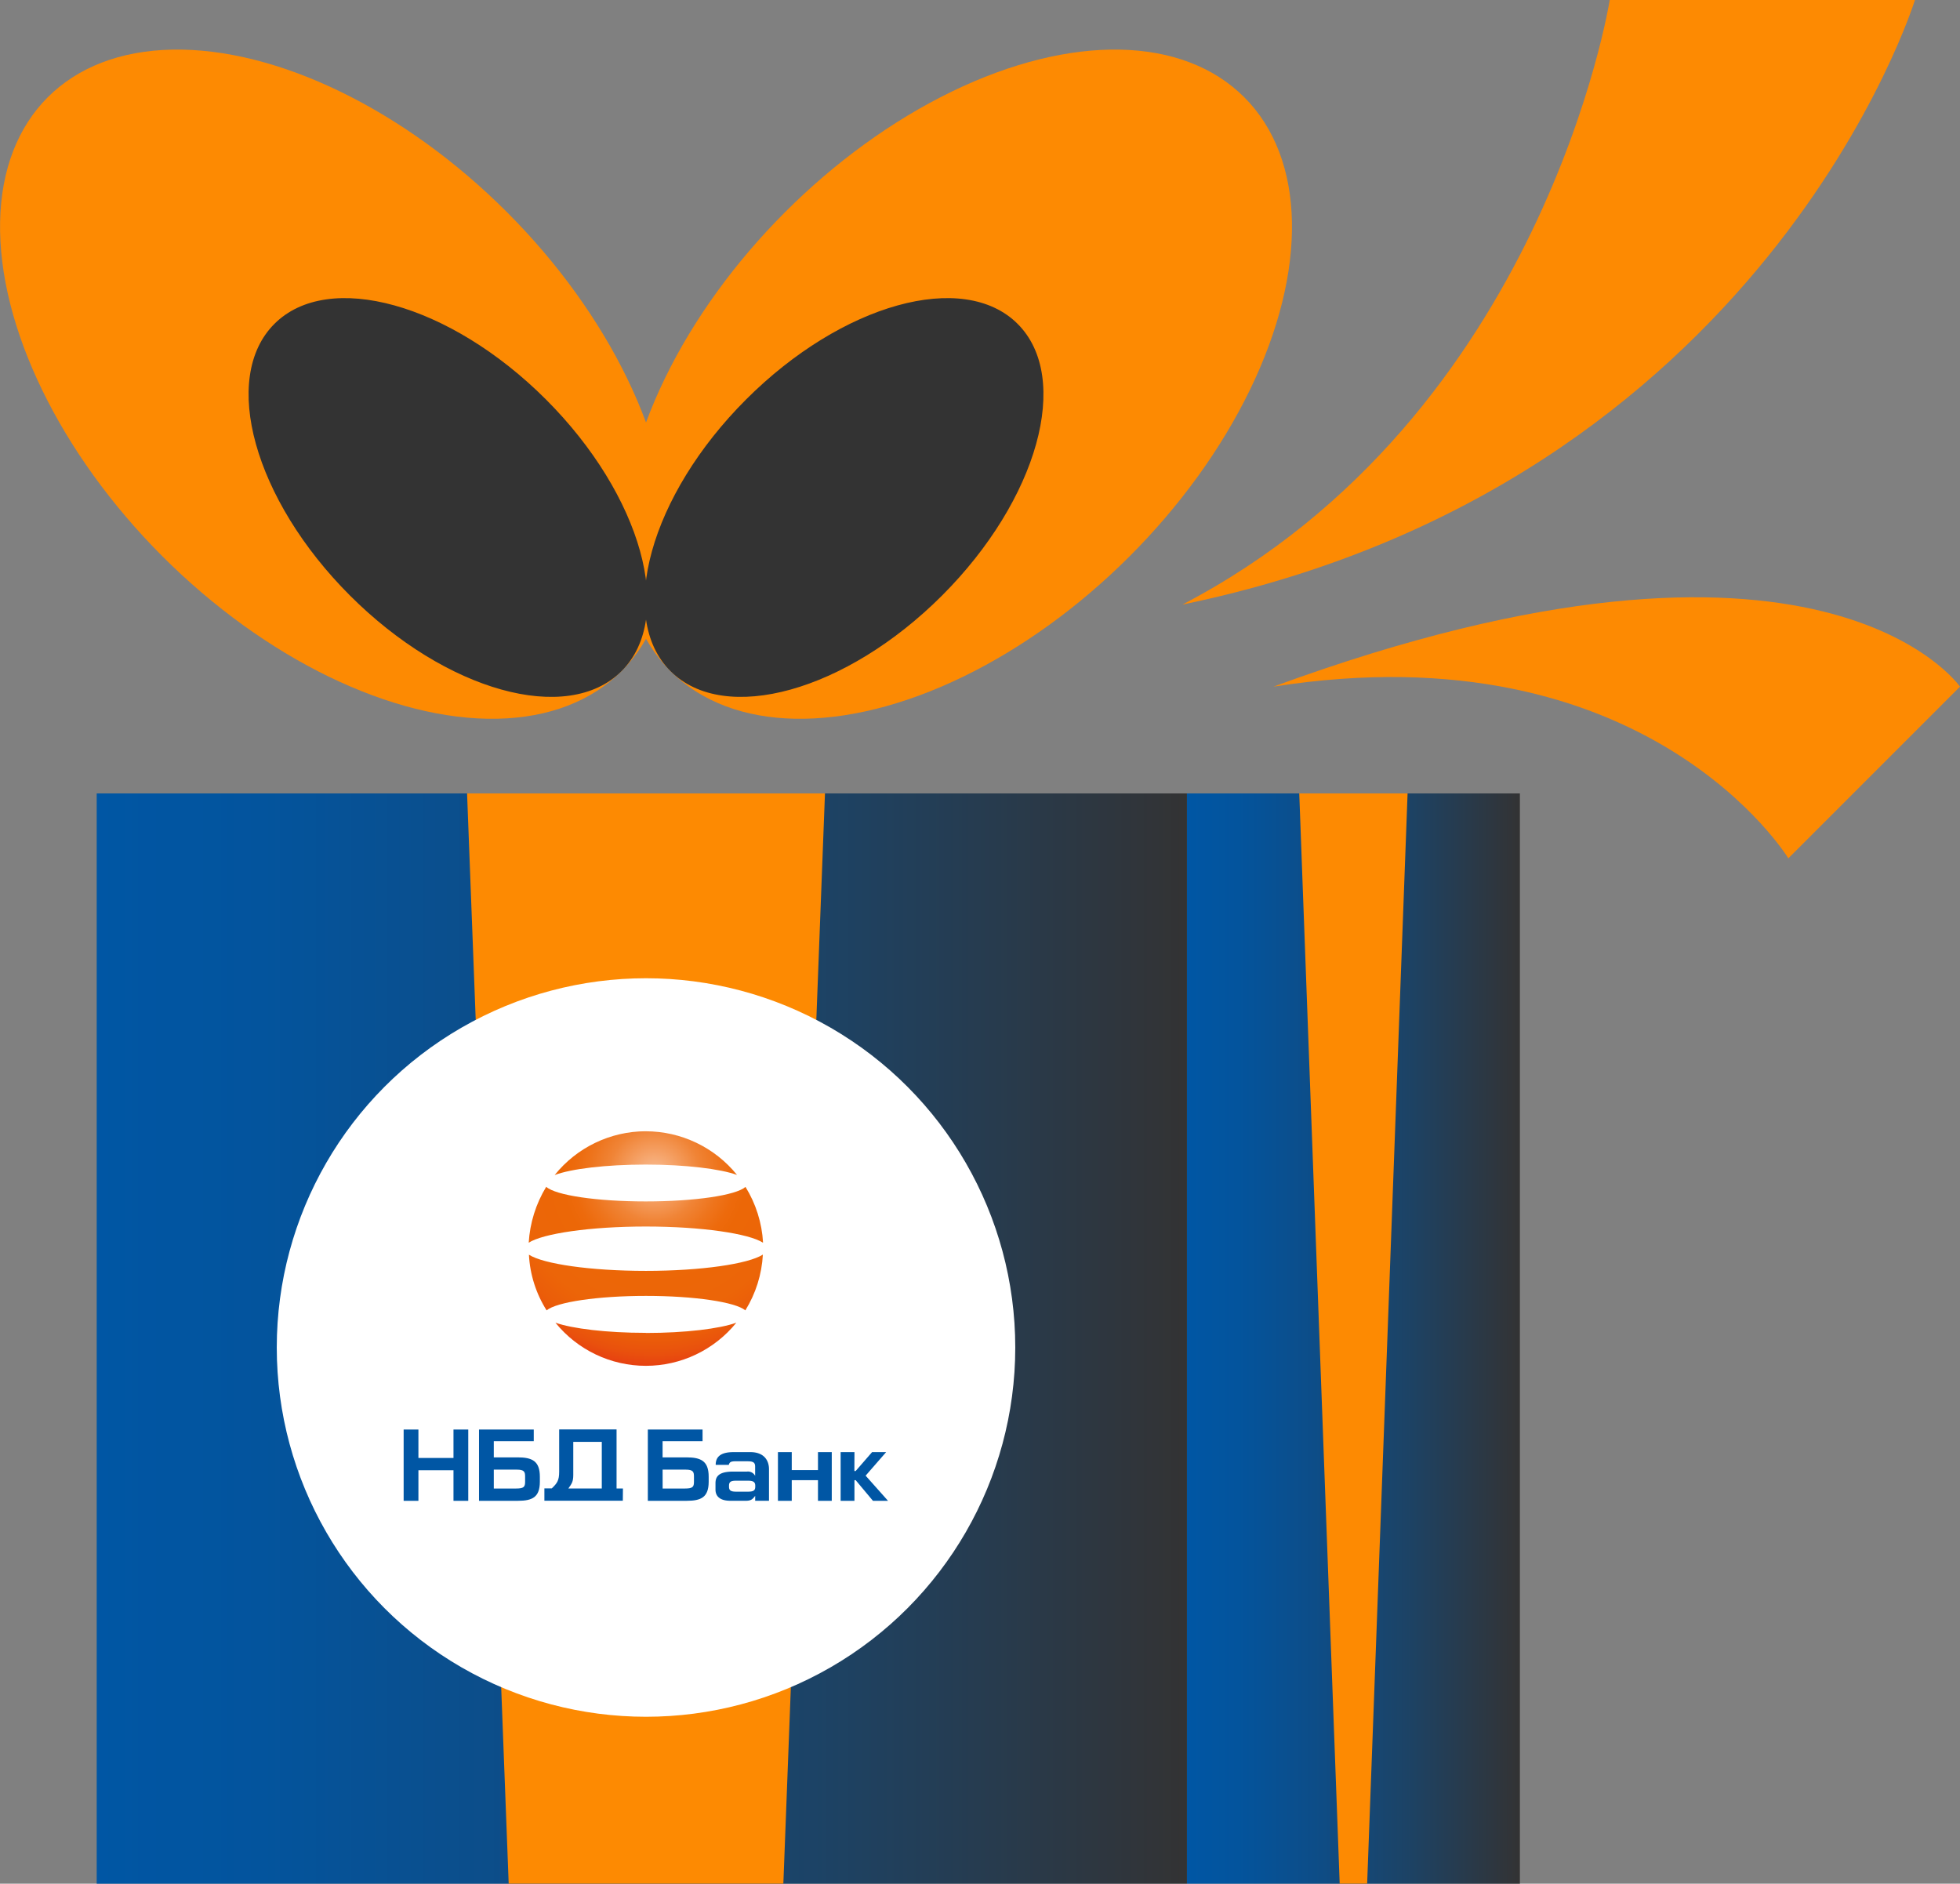
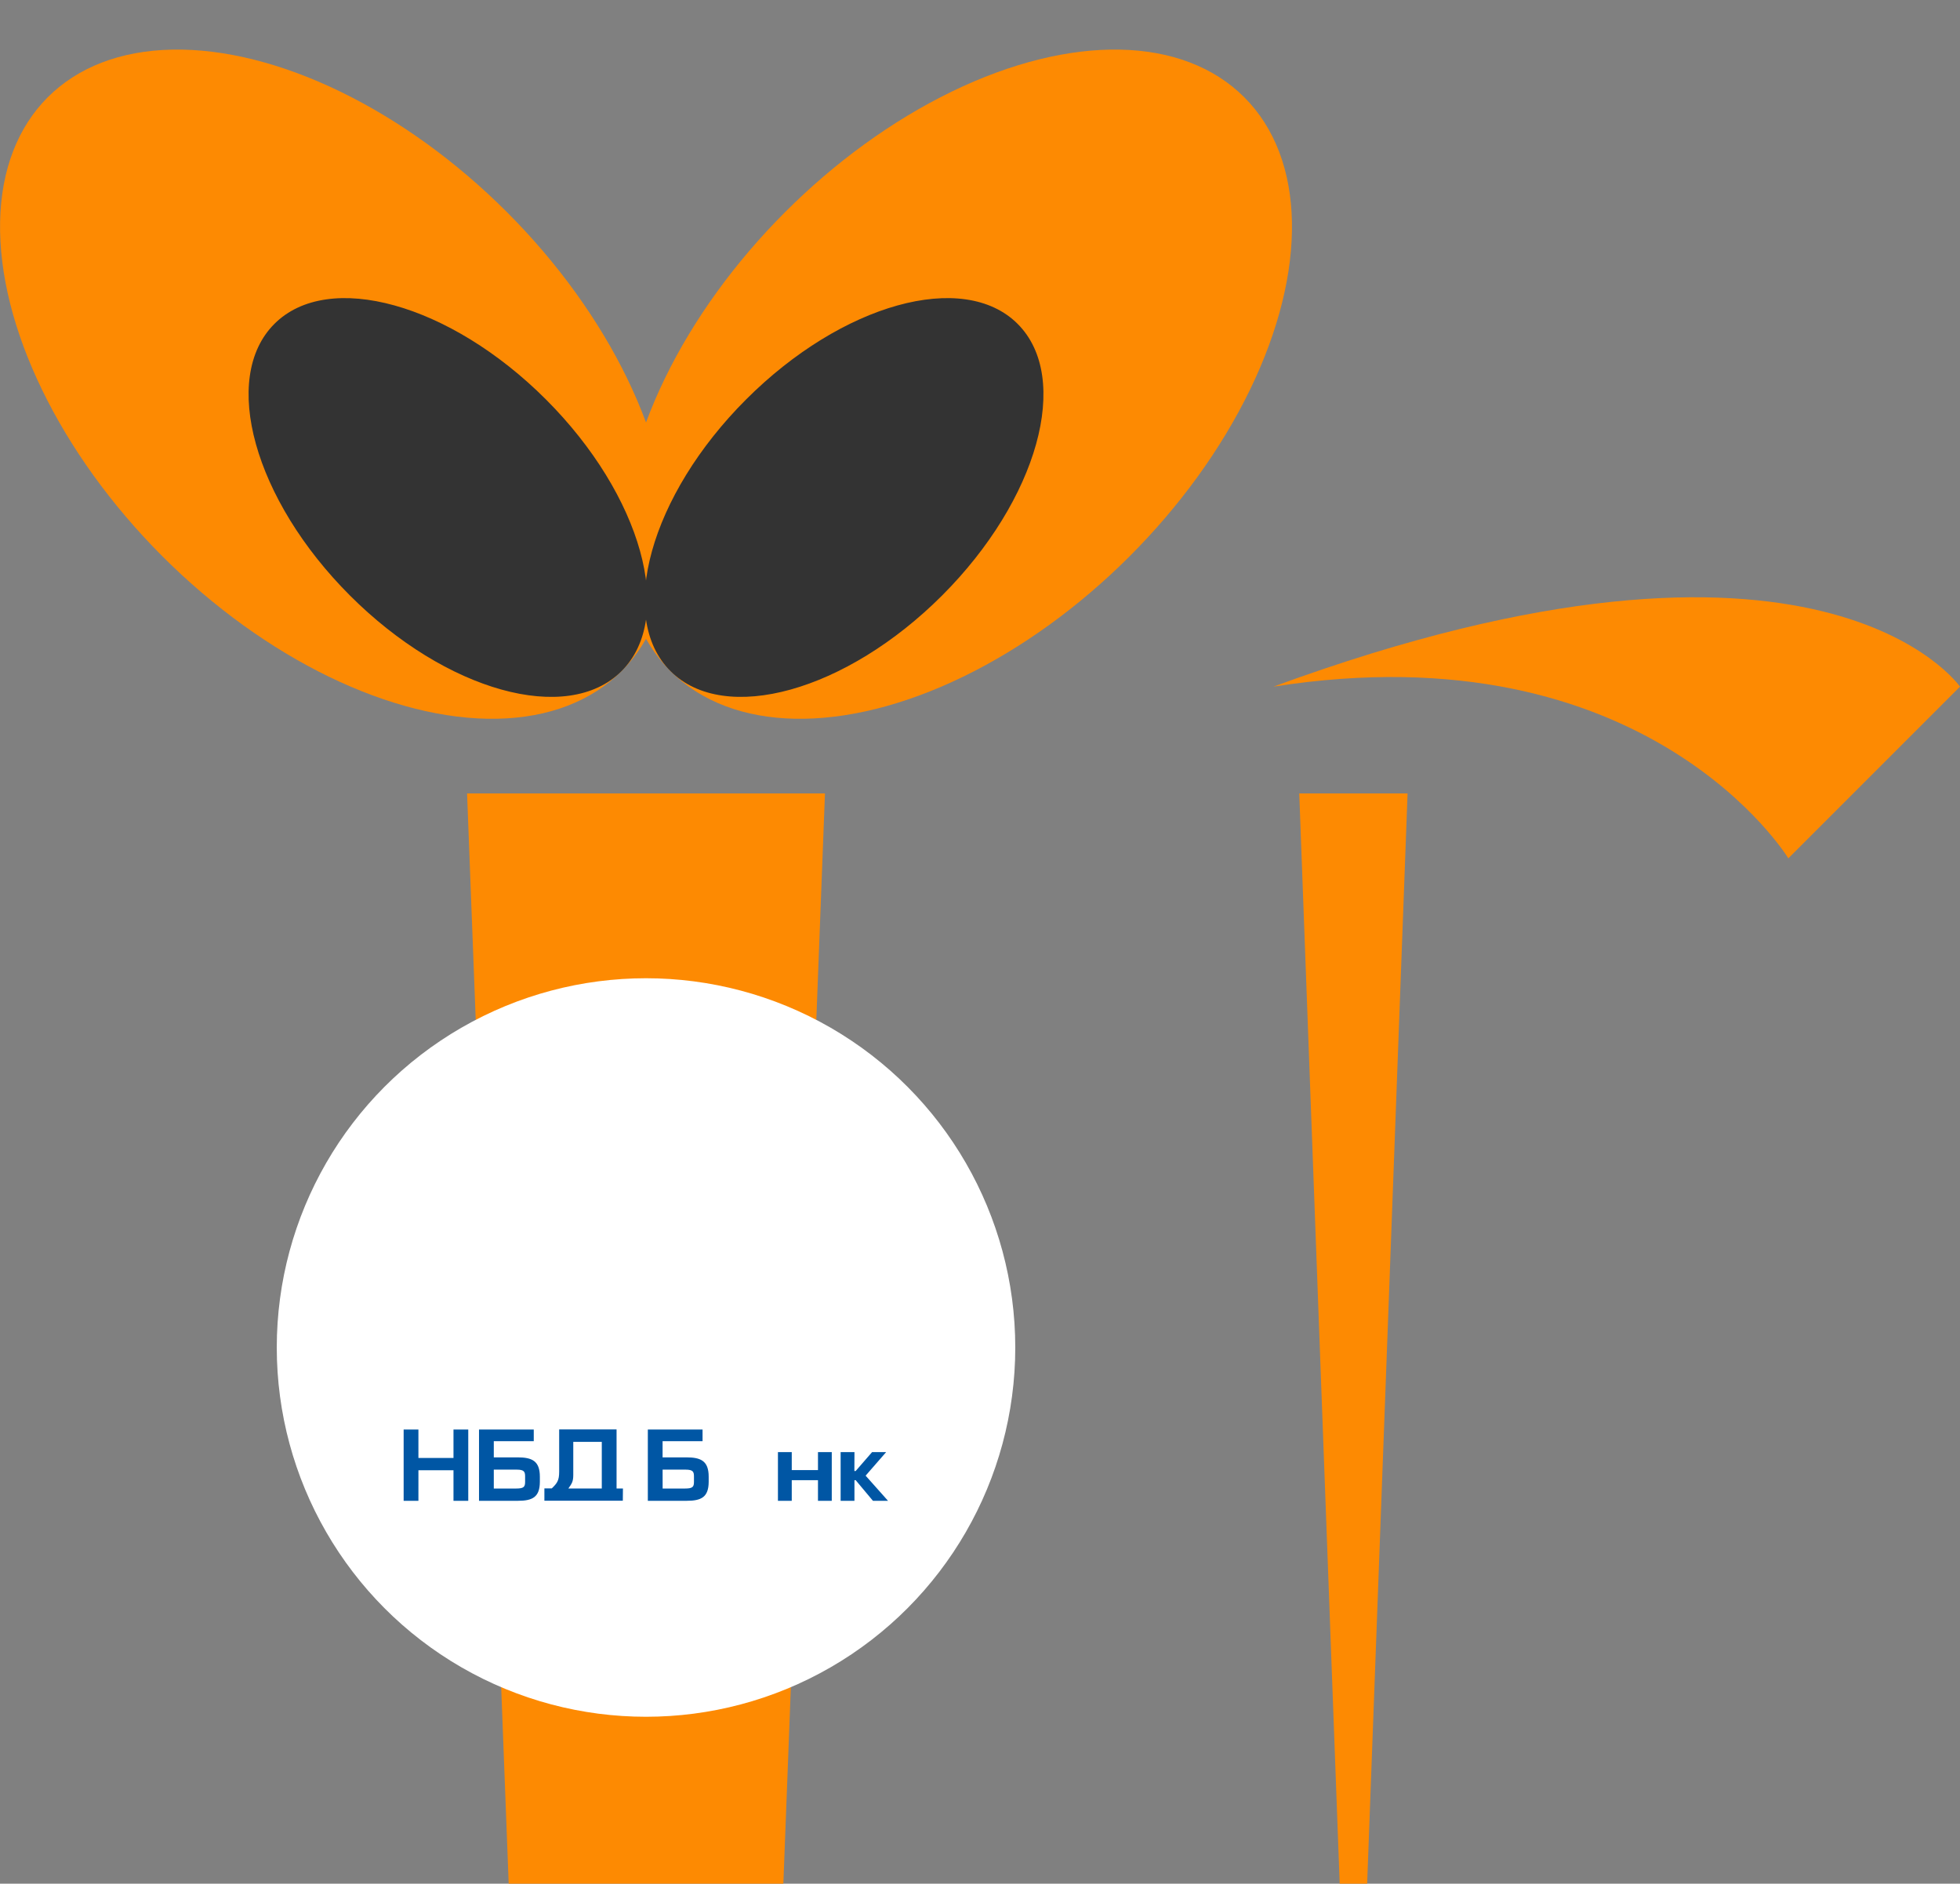
<svg xmlns="http://www.w3.org/2000/svg" xmlns:xlink="http://www.w3.org/1999/xlink" id="Layer_1" data-name="Layer 1" width="816.577" height="784.757" viewBox="0 0 816.577 784.757">
  <rect x="0" y="0" width="816.577" height="784.757" fill="#808080" stroke="none" />
  <defs>
    <style>.cls-1{fill:none;}.cls-2{fill:url(#linear-gradient);}.cls-3{fill:url(#linear-gradient-2);}.cls-4{fill:#fd8a02;}.cls-5{fill:#333;}.cls-6{fill:#fff;}.cls-7{clip-path:url(#clip-path);}.cls-8{fill:url(#radial-gradient);}.cls-9{fill:#0056a4;fill-rule:evenodd;}</style>
    <linearGradient id="linear-gradient" x1="40.29" y1="557.649" x2="494.507" y2="557.649" gradientUnits="userSpaceOnUse">
      <stop offset="0" stop-color="#0056a4" />
      <stop offset="0.152" stop-color="#03549d" />
      <stop offset="0.381" stop-color="#0d4d88" />
      <stop offset="0.658" stop-color="#1c4366" />
      <stop offset="0.971" stop-color="#313438" />
      <stop offset="1" stop-color="#333" />
    </linearGradient>
    <linearGradient id="linear-gradient-2" x1="494.507" y1="557.649" x2="633.217" y2="557.649" xlink:href="#linear-gradient" />
    <clipPath id="clip-path">
-       <path class="cls-1" d="M269.073,555.28c-16.4,0-30.653-1.763-37.674-4.235a48.506,48.506,0,0,0,75.38,0c-6.943,2.519-21.333,4.283-37.706,4.283m0-25.867c-23.112,0-42.681-2.881-48.711-6.738a47.973,47.973,0,0,0,7.368,23.19c4.094-3.448,21.175-6.03,41.406-6.03s37.328,2.582,41.389,6.03a49.207,49.207,0,0,0,7.305-23.238c-6.108,3.905-25.772,6.786-48.8,6.786m-48.805-11.713c5.888-3.826,25.536-6.77,48.805-6.77s43.058,2.944,48.883,6.77a49.589,49.589,0,0,0-7.321-23.269c-3.983,3.5-21.127,6.045-41.562,6.045s-37.549-2.55-41.469-6.092a50.628,50.628,0,0,0-7.289,23.316m48.8-46.459a48.8,48.8,0,0,0-37.989,18.246c6.88-2.613,21.379-4.361,37.989-4.361s31.062,1.811,37.989,4.314A48.917,48.917,0,0,0,269.01,471.3Z" />
-     </clipPath>
+       </clipPath>
    <radialGradient id="radial-gradient" cx="2607.775" cy="-5862.719" r="1.574" gradientTransform="translate(-297084.566 -131776.52) rotate(90) scale(50.72)" gradientUnits="userSpaceOnUse">
      <stop offset="0" stop-color="#fac39d" />
      <stop offset="0.04" stop-color="#f8b688" />
      <stop offset="0.15" stop-color="#f49a5a" />
      <stop offset="0.24" stop-color="#f08436" />
      <stop offset="0.34" stop-color="#ee741c" />
      <stop offset="0.42" stop-color="#ed6a0c" />
      <stop offset="0.48" stop-color="#ec6707" />
      <stop offset="0.73" stop-color="#ec6508" />
      <stop offset="0.85" stop-color="#eb5d09" />
      <stop offset="0.93" stop-color="#e9510d" />
      <stop offset="1" stop-color="#e74011" />
    </radialGradient>
  </defs>
  <title>Artboard 19</title>
-   <rect class="cls-2" x="40.29" y="330.541" width="454.217" height="454.217" />
-   <rect class="cls-3" x="494.507" y="330.541" width="138.71" height="454.217" />
  <polygon class="cls-4" points="326.362 784.757 211.928 784.757 194.591 330.541 343.7 330.541 326.362 784.757" />
  <polygon class="cls-4" points="569.584 784.757 558.14 784.757 541.296 330.541 586.428 330.541 569.584 784.757" />
  <ellipse class="cls-4" cx="139.424" cy="160.055" rx="101.446" ry="169.043" transform="translate(-72.34 145.467) rotate(-45)" />
  <ellipse class="cls-4" cx="398.866" cy="160.055" rx="169.043" ry="101.446" transform="translate(3.649 328.92) rotate(-45)" />
  <ellipse class="cls-5" cx="351.657" cy="207.264" rx="102.279" ry="57.747" transform="translate(-43.56 309.365) rotate(-45)" />
  <ellipse class="cls-5" cx="186.633" cy="207.264" rx="57.747" ry="102.279" transform="translate(-91.894 192.676) rotate(-45)" />
-   <path class="cls-4" d="M492.6,251.878C643.2,173.377,670.652,0,670.652,0H797.8S735.562,201.715,492.6,251.878Z" />
  <path class="cls-4" d="M530.505,286.072c228.28-83.8,286.072,0,286.072,0L745.059,357.59S686.545,261.51,530.505,286.072Z" />
  <circle class="cls-6" cx="269.145" cy="561.383" r="153.838" />
  <g class="cls-7">
    <rect class="cls-8" x="220.252" y="471.304" width="97.626" height="97.751" />
  </g>
  <path class="cls-9" d="M355.991,604.968h-5.766v20.281h5.755v-8.586h.524l7.181,8.586h6.278l-9.325-10.474,8.545-9.807h-5.857l-6.853,7.889h-.523Zm-26.129,0h-5.755v20.281h5.755v-8.586h10.926v8.586h5.744V604.968h-5.744v7.479H329.862ZM250.718,620.13H236.786c1.478-2.1,2.052-2.882,2.052-5.7V600.69h11.88Zm8.812,0h-2.657V595.51H232.96v17.614c0,3.652-.821,4.78-3.078,6.955h-3.077v5.129h32.673Zm-53.806-7.868h9.53c3.18,0,3.518.923,3.518,2.883v2.185c0,2.113-.533,2.8-3.744,2.8h-9.3Zm-6.156-16.7v29.688h16.209c6.052,0,9.089-1.518,9.14-7.858v-2.164c0-6.566-3.221-8.074-9.294-8.074h-9.9v-6.74h16.649v-4.852Zm76.488,16.7H285.6c3.18,0,3.518.923,3.518,2.883v2.185c0,2.113-.523,2.8-3.734,2.8h-9.315Zm-6.155-16.7v29.688h16.2c6.063,0,9.1-1.518,9.151-7.858v-2.164c0-6.566-3.211-8.074-9.305-8.074h-9.9v-6.74H292.7v-4.852Zm-95.579,0h-6.155v29.688h6.155V612.518H188.93v12.731h6.155V595.561H188.93V607.41H174.322Z" />
-   <path class="cls-9" d="M312.536,604.968h-6.945c-5.786,0-7.417,2.3-7.417,5.3h5.457c.308-1.026.708-1.488,2.811-1.488h4.8c2.339,0,3.365.349,3.365,2.206v3.867a3.365,3.365,0,0,0-3.406-1.774h-5.714c-5.735,0-7.4,1.805-7.4,4.842v2.646c0,3.191,2.4,4.668,6.155,4.668h6.493c2.226,0,2.862-.7,3.888-2.052v2.052h5.755V612.067c0-3.56-2-7.1-7.776-7.1m2.052,14.424c0,1.528-.739,2.051-3,2.051h-5.007c-2.226,0-2.923-.554-2.923-2.051v-.585c.051-1.467.841-1.929,2.923-1.929h5.007c2.174,0,2.954.575,3,1.949Z" />
</svg>